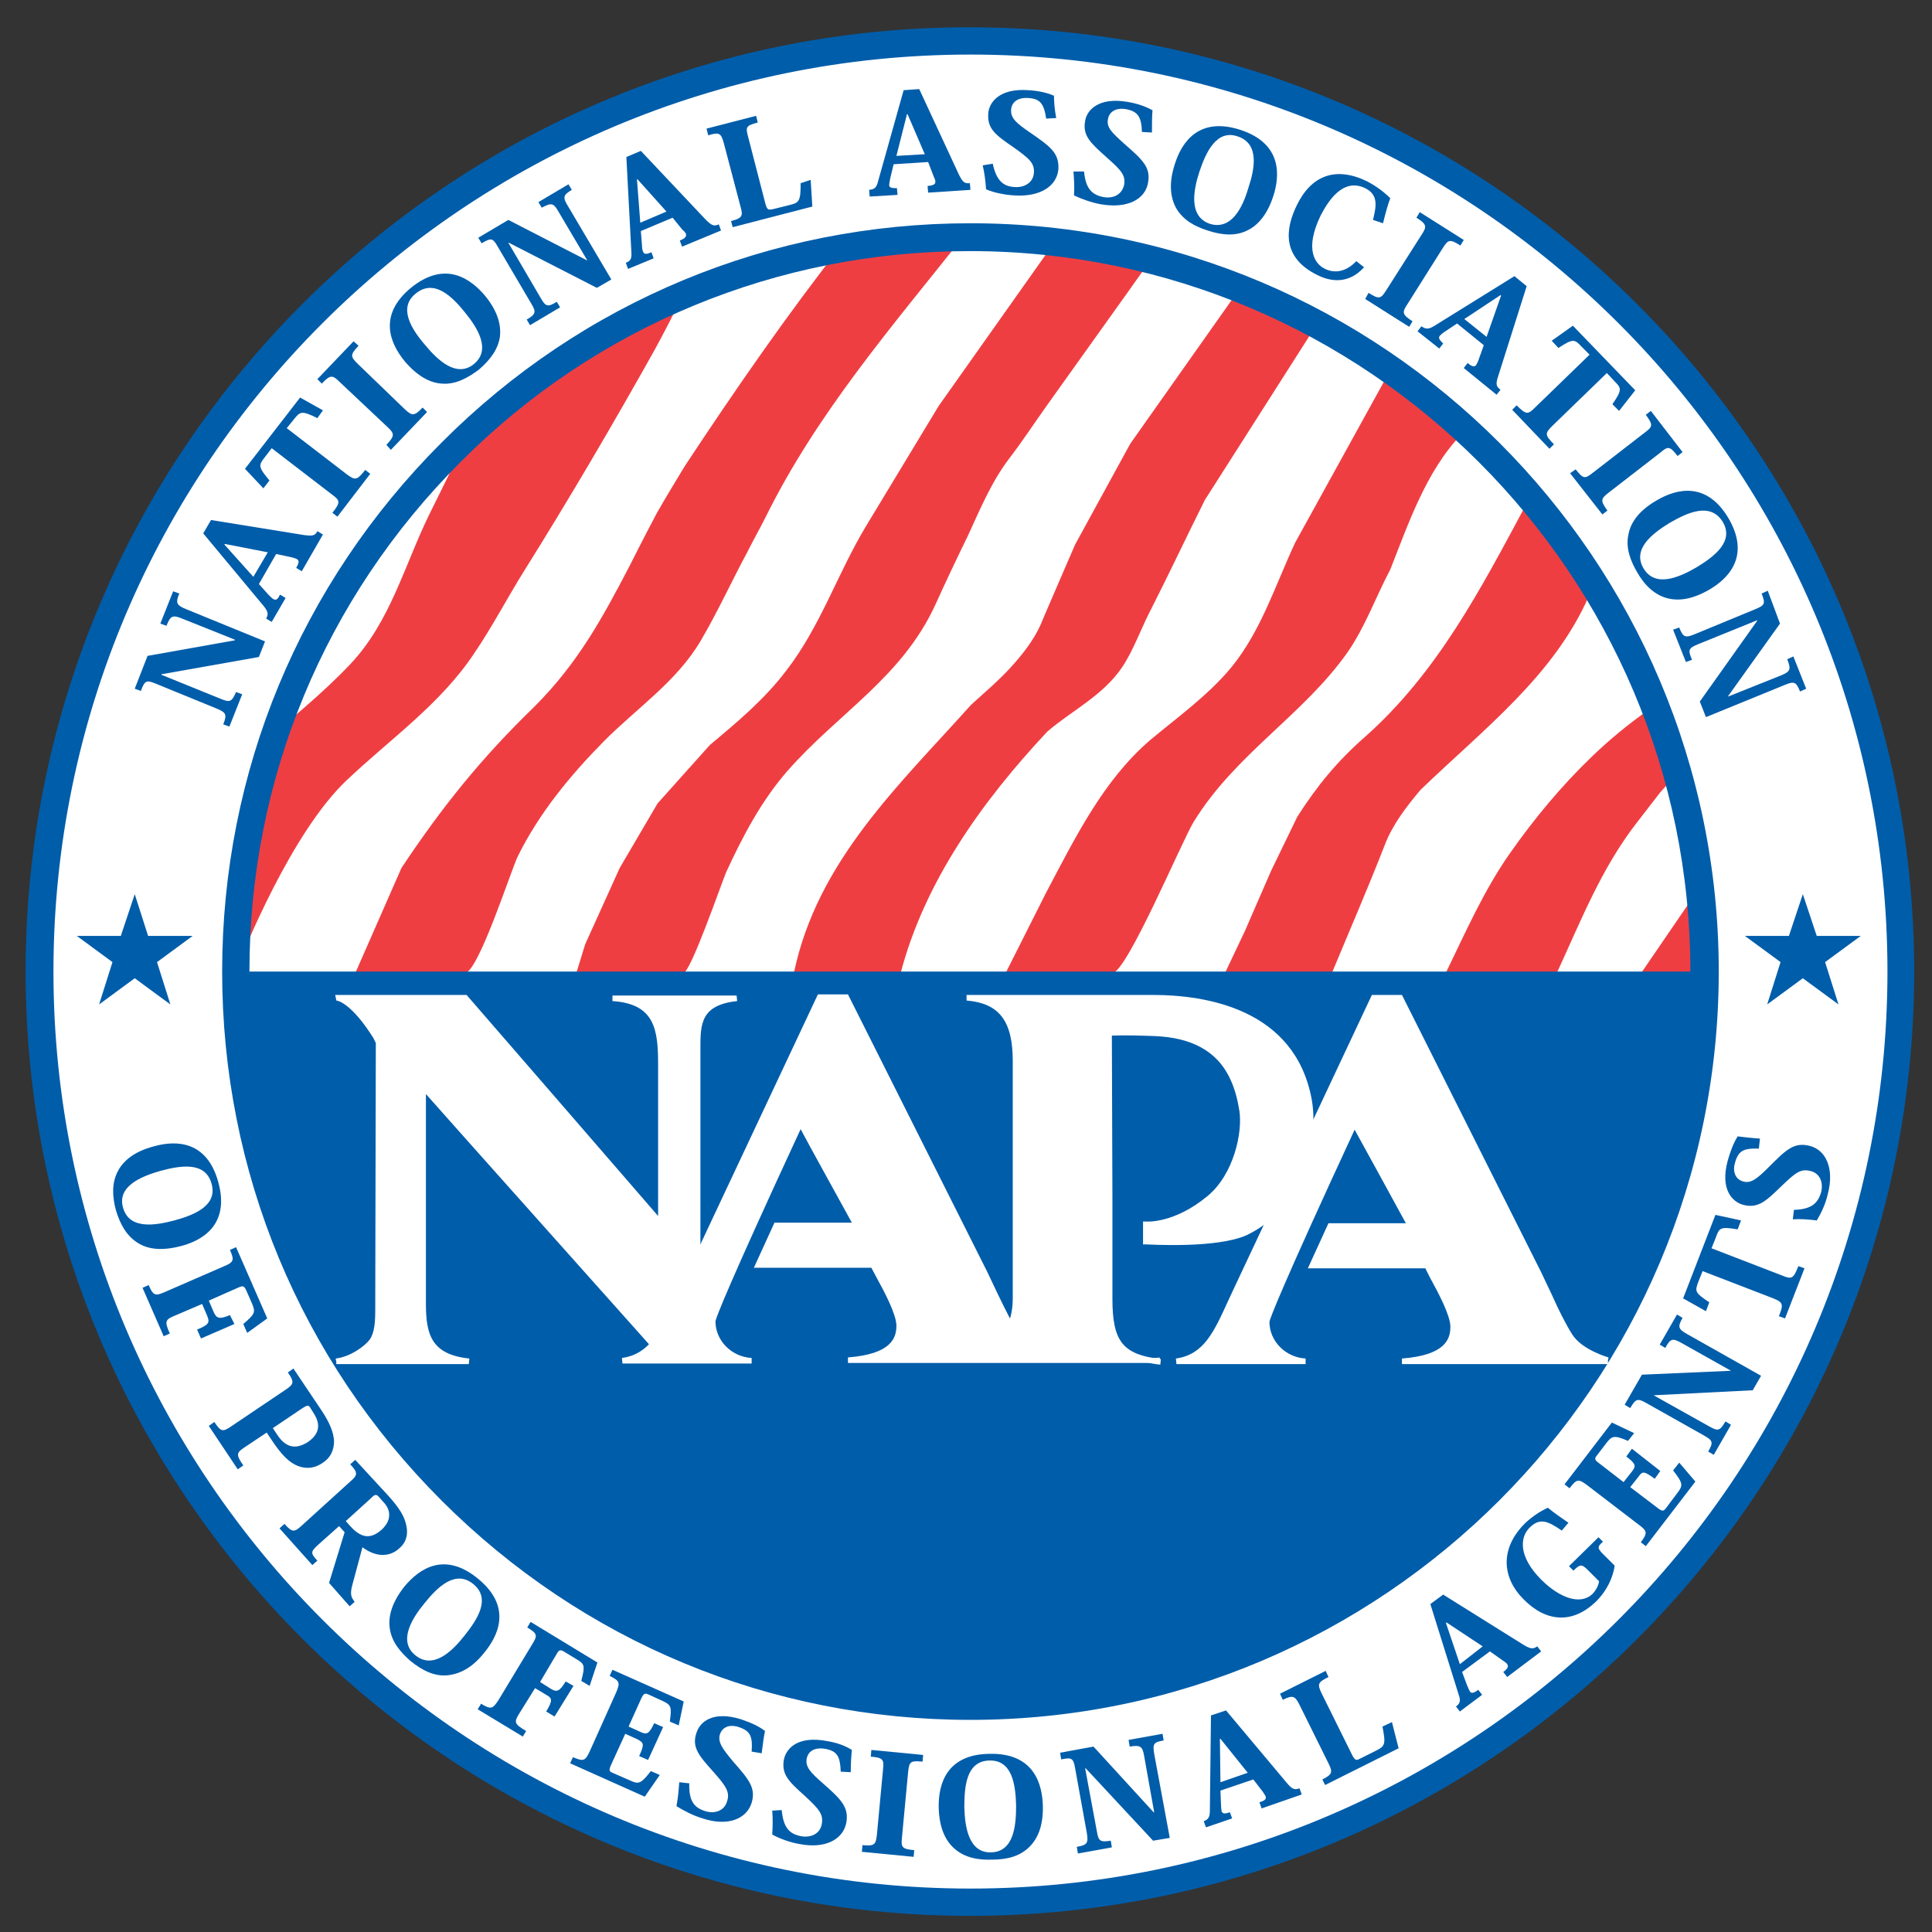
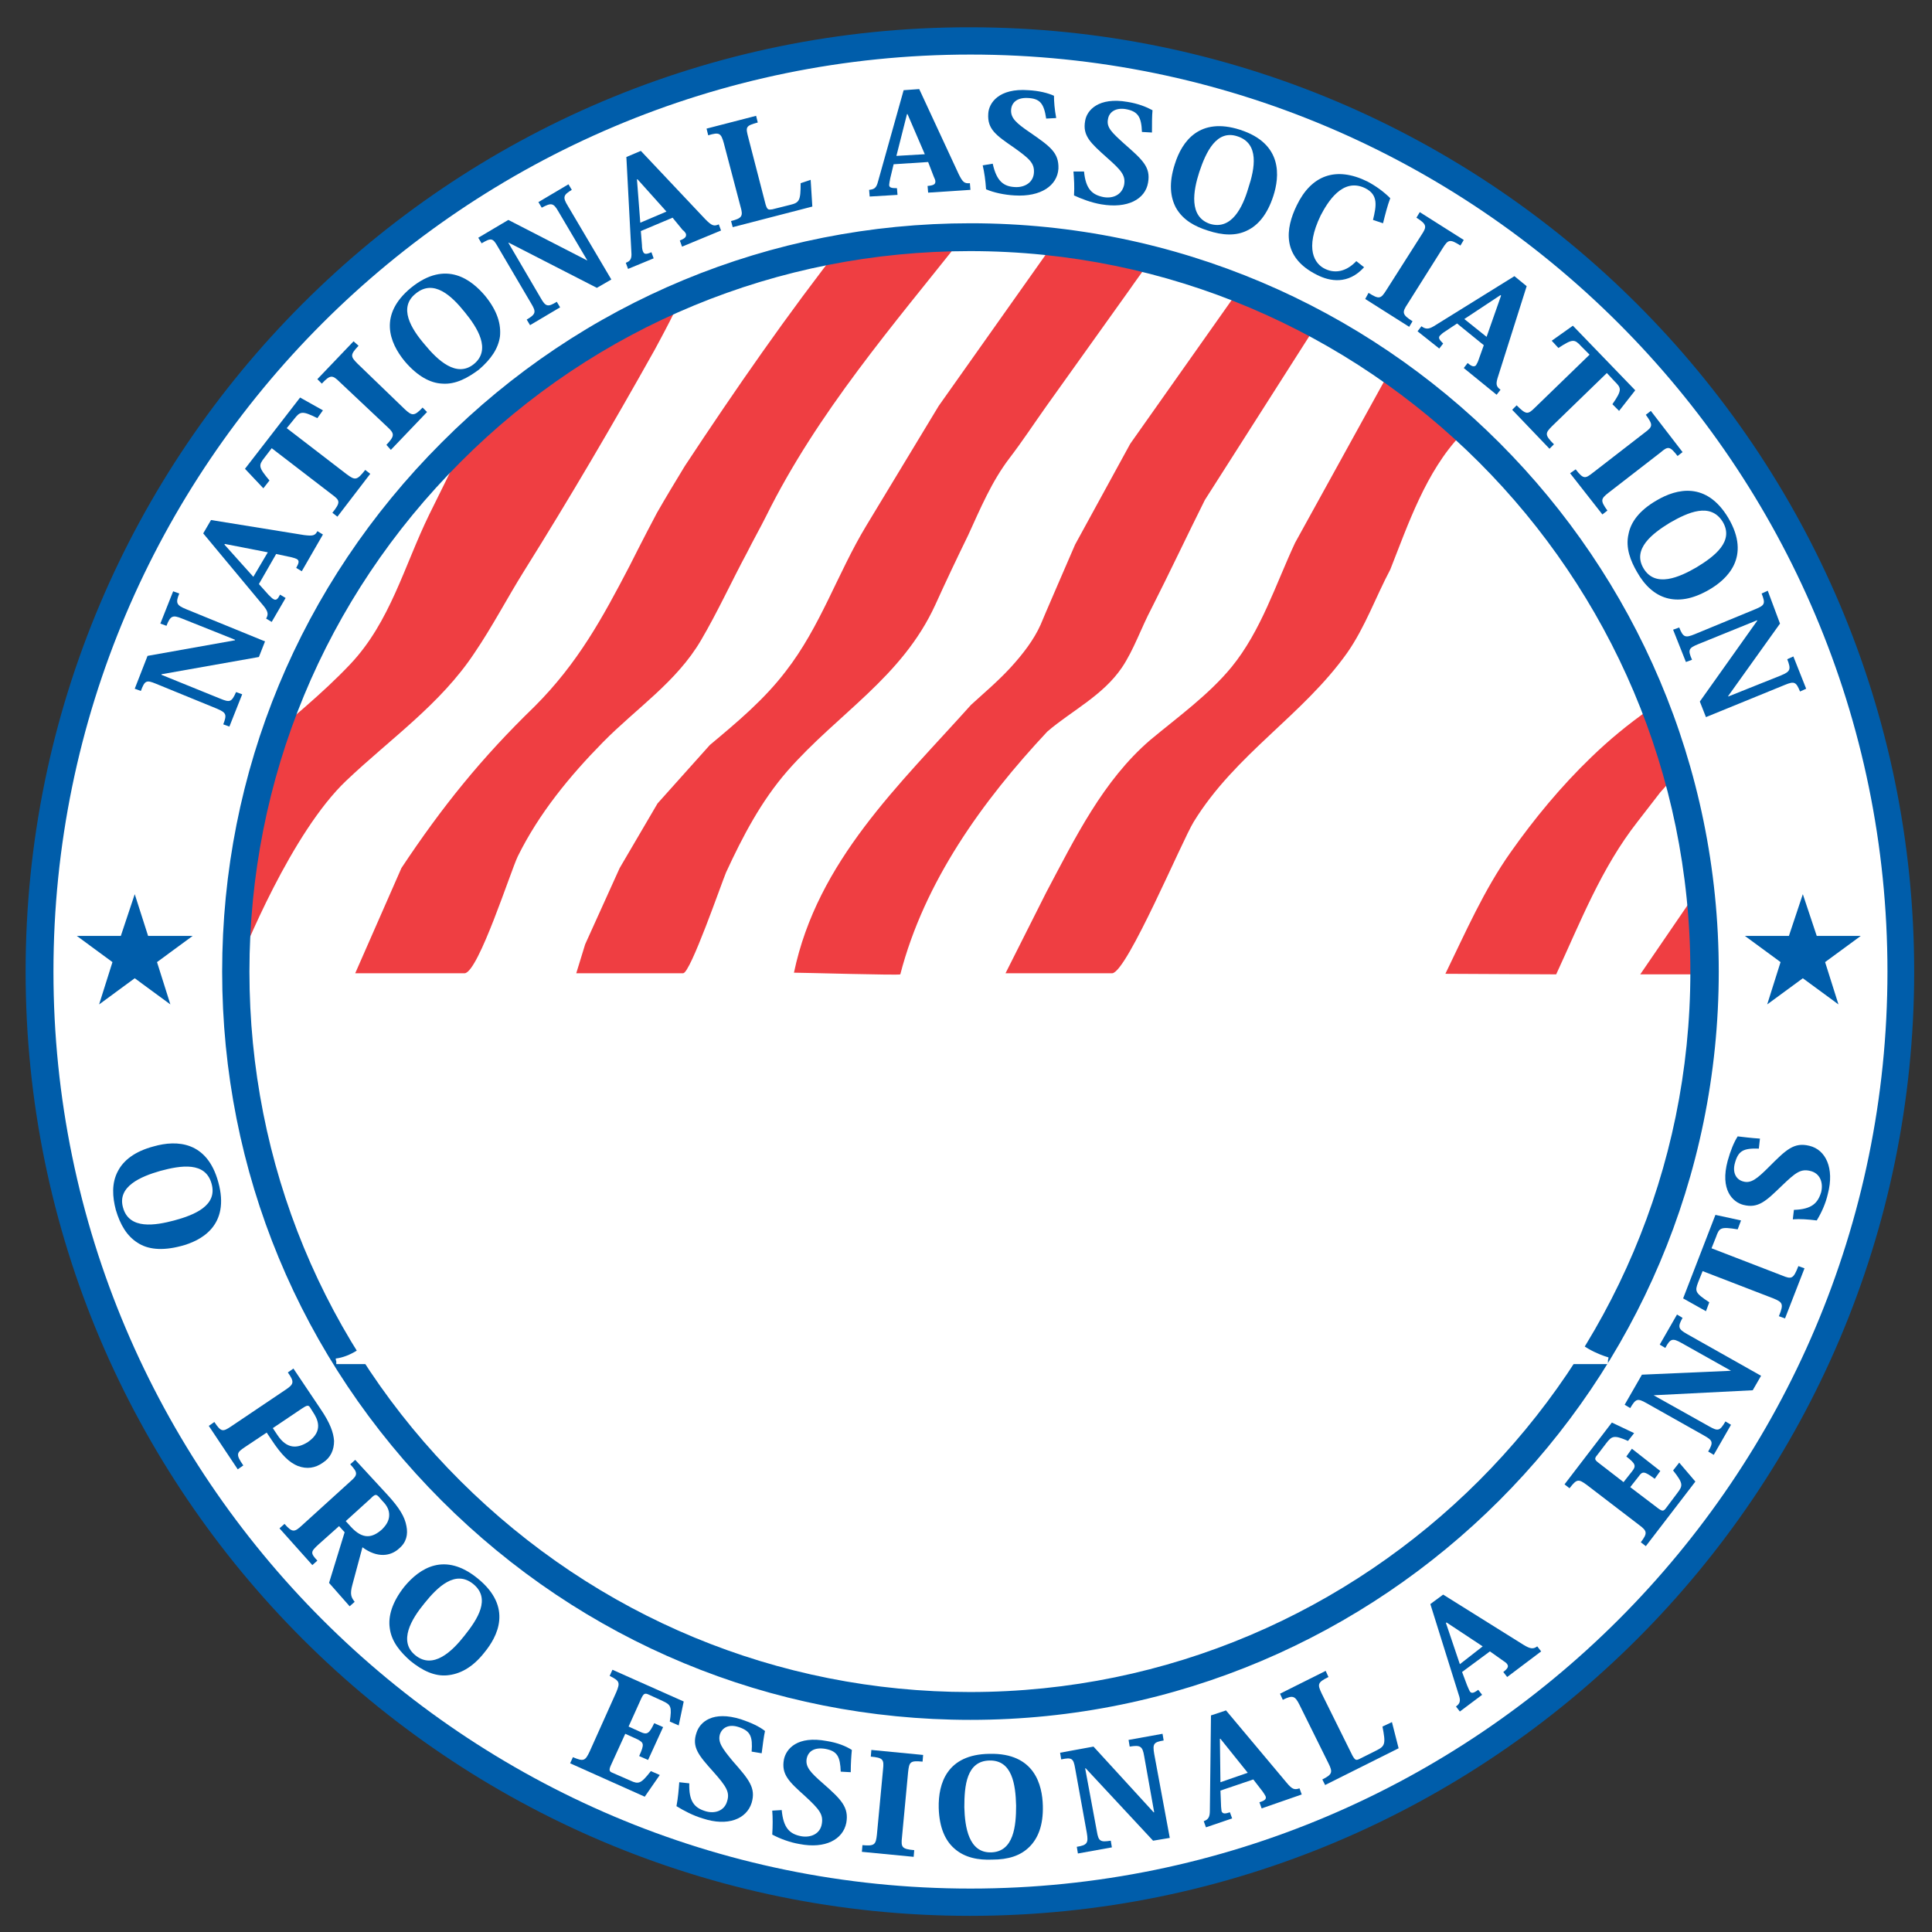
<svg xmlns="http://www.w3.org/2000/svg" version="1.1" id="Layer_1" x="0px" y="0px" viewBox="0 0 347 347" enable-background="new 0 0 347 347" xml:space="preserve">
  <rect x="0" y="0" width="347" height="347" fill="#333333" stroke="none" />
  <g>
    <path fill="#FFFFFF" enable-background="new    " d="M174.3,7.3c92.3,0,167.2,74.8,167.2,167.2c0,92.3-74.8,167.2-167.2,167.2   C82,341.6,7.1,266.8,7.1,174.5C7.1,82.1,82,7.3,174.3,7.3z" />
    <path fill="#005DAA" d="M4.6,174.5c0,93.5,76.1,169.6,169.6,169.6c93.5,0,169.6-76.1,169.6-169.6c0-93.5-76.1-169.6-169.6-169.6   C80.7,4.8,4.6,80.9,4.6,174.5z M9.6,174.5C9.6,83.6,83.5,9.8,174.3,9.8C265.1,9.8,339,83.6,339,174.5   c0,90.8-73.9,164.7-164.7,164.7C83.5,339.2,9.6,265.3,9.6,174.5z" />
  </g>
  <polygon fill="#005DAA" points="17.8,180.4 20.2,172.8 13.8,168.1 21.7,168.1 24.2,160.6 26.6,168.1 34.6,168.1 28.2,172.8   30.6,180.4 24.2,175.7 " />
  <polygon fill="#005DAA" points="317.4,180.4 319.8,172.8 313.4,168.1 321.3,168.1 323.8,160.6 326.3,168.1 334.2,168.1 327.8,172.8   330.2,180.4 323.8,175.7 " />
  <path fill="#EF3E42" d="M42.2,174.8c1.6-4.2,10.2-25.3,20-34.6c7.9-7.5,16.9-13.7,23-22.9c3.2-4.7,5.9-9.9,8.9-14.7  c8.2-13.1,16-26.4,23.5-39.8c0.2-0.4,5.5-10,4.8-10.2c-1.1-0.3-3,1.1-3.9,1.5c-2.6,1.3-5.2,2.8-7.7,4.3c-10.2,5.4-21.8,11.7-28,22.4  c-1.9,3.9-3.8,7.8-5.7,11.6c-4.5,9.2-7,19.3-14.2,26.9c-5,5.3-10.9,10-16.4,14.8l-4.1,21.3L40.4,175L42.2,174.8z" />
  <path fill="#EF3E42" d="M151.5,43.6c-9.9,12.6-19.4,26.3-28.5,40.1c-1.7,2.8-3.4,5.6-5,8.4c-2.5,4.7-4.9,9.5-4.9,9.5  c-4.9,9.4-9.3,17.5-17.1,25.3c-9.5,9.2-16.6,18-23.9,29l-8.3,18.9c0,0,19.7,0,19.7,0c2.5-0.4,8.2-18.3,9.5-21  c3.8-7.7,9.3-14.4,15.3-20.5c6-6.1,13.2-10.8,17.6-18.3c3-5.1,5.5-10.6,8.3-15.8c1.1-2.2,2.3-4.3,3.4-6.5  c9.2-18.6,22.9-34.4,35.5-50.3" />
  <path fill="#EF3E42" d="M189.4,43.5l-20.8,29.4c0,0-13,21.5-13,21.5c-5.2,8.6-8.2,18.1-14.5,26.2c-3.9,5.1-8.7,9.1-13.6,13.2  l-9.4,10.5l-6.8,11.6l-6.2,13.7l-1.6,5.2c0,0,19.2,0,19.2,0c1.3,0,6.9-16.2,7.7-18.1c3-6.5,6.3-12.8,11-18.2  c9.1-10.4,20.6-16.8,26.6-29.9c1.9-4.2,3.9-8.4,5.9-12.5c2.2-4.8,4.2-9.6,7.4-13.8c2.3-3,4.4-6.2,6.6-9.3c5-7,10-14,15-21  c1.1-1.6,2.3-3.2,3.5-4.9" />
  <path fill="#EF3E42" d="M222.2,52.5L203,79.7l-9.9,18.1c0,0-6.2,14.3-6.2,14.4c-1.2,2.7-3.2,5.3-5.4,7.7c-2.2,2.4-4.8,4.6-7.1,6.7  c-12.8,14.3-27.6,28-31.8,48.1c1.7,0,19,0.5,19.1,0.3c4.3-16.6,14.7-31.1,26.4-43.6c2.2-1.9,4.7-3.5,7.1-5.3  c2.4-1.8,4.6-3.7,6.3-6.2c2.1-3.1,3.5-7.2,5.3-10.6c3.3-6.5,6.4-13.1,9.6-19.5l19.7-30.9" />
  <path fill="#EF3E42" d="M249.2,67.4l-16.6,30.1c-3.5,7.5-6.1,15.8-11.4,22.3c-4.1,5-9.8,9.1-14.6,13.1c-8.5,7.3-13.5,17.6-18.7,27.4  l-7.3,14.5c0,0,19.2,0,19.2,0c2.7-0.4,12.5-23.8,14.6-27.2c7.5-12.2,19.6-19.1,27.6-30.4c3.2-4.6,5.1-10,7.7-14.9  c3.2-8.1,6.4-17.6,12.7-24.2" />
-   <path fill="#EF3E42" d="M274,90.8c-8.1,15.1-15.9,30.1-28.9,41.6c-4.9,4.3-8.6,8.8-12.1,14.3l-4.7,9.7l-4.7,10.8l-3.6,7.6h19.2  c3.2-7.7,6.5-15.3,9.5-23c1.4-3.7,3.9-6.9,6.4-9.9c11.4-11,24-20.5,30.3-34.9" />
  <path fill="#EF3E42" d="M259.6,174.9c3.6-7.4,6.9-15,11.7-21.8c4.3-6.1,9.1-11.9,14.5-17.1c3.2-3.1,6.6-5.9,10.3-8.5  c0.2-0.1,3.6,9.9,4,12.2c0.1,0.6-1.6,2.2-1.9,2.6c-1.4,1.8-2.7,3.5-4.1,5.3c-6.5,8.3-10.2,17.9-14.6,27.4" />
  <polygon fill="#EF3E42" points="294.6,175 303.7,161.7 303.8,175 " />
-   <path fill="#005DAA" d="M306.2,174.5c0,72.8-59.1,131.9-131.9,131.9c-72.8,0-131.9-59.1-131.9-131.9H306.2z" />
  <g>
    <path fill="#005DAA" d="M79.3,79.5c-25.4,25.4-39.4,59.1-39.4,95s14,69.6,39.4,95c25.4,25.4,59.1,39.4,95,39.4   c74.1,0,134.4-60.3,134.4-134.4c0-74.1-60.3-134.4-134.4-134.4C138.4,40.1,104.6,54.1,79.3,79.5z M82.7,266   c-24.5-24.4-37.9-57-37.9-91.5c0-34.6,13.5-67.1,37.9-91.5c24.4-24.5,57-37.9,91.5-37.9c71.4,0,129.4,58.1,129.4,129.4   s-58.1,129.4-129.4,129.4C139.7,303.9,107.2,290.4,82.7,266z" />
  </g>
  <path fill="#FFFFFF" d="M132.4,179.8l-0.1-1H110l0,1c7.6,0.5,8.2,5.1,8.2,11.4c0,0,0,24.7,0,27.2c-1.7-2-34.4-39.7-34.4-39.7  l-23.4,0v0c-0.1,0-0.2,0-0.2,0s0.2,0.9,0.2,1v0l0,0l0,0h0c0.2,0,2.7,0.4,6.7,6.8c0,0,0.3,0.7,0.4,0.8c0,0.2-0.1,45.8-0.1,45.8  s0,1.5,0,1.8c0,2.5-0.1,4.4-1,5.7c-0.9,1.2-3.5,3.1-6.1,3.4c0,0,0,0.3,0.1,0.5c0,0.3,0,0.5,0,0.5h23.8l0.1-1  c-6.8-0.7-7.8-4.3-7.8-9.8c0-0.5,0-1.1,0-1.6c0,0,0-33.6,0-36.1c2,2.3,42.8,48,42.8,48l6.5,0l0-56.2  C125.8,184,125.8,180.5,132.4,179.8z" />
  <path fill="#FFFFFF" d="M189.5,244c0,0,0-0.2,0-0.2c0,0-4.7-1.3-6.5-4.2c-1.2-1.9-2.4-4.3-3.8-7.2l-1.9-4l-25-49.8h-5.4l-24.4,51.9  l-1.4,3c-2.6,5.7-4.4,9.7-9.4,10.4l0.1,1H135l0-1c-3.6-0.2-6.5-3.1-6.5-6.6c0.1-0.6,2.1-6,15.3-34.5c0.8,1.6,8.5,15.5,9.2,16.8  c-1.5,0-13.9,0-13.9,0l-3.7,8.1c0,0,20.5,0,21.1,0c0.2,0.4,0.8,1.5,0.8,1.5c1.6,2.9,3.7,6.9,3.7,8.9c0,2.2-0.9,5.1-8.7,5.7l0,1h56  v-1C208.4,244,197.9,244,189.5,244z" />
  <path fill="#FFFFFF" d="M235.6,197.5c-3-16.4-19.2-18.8-28.5-18.8h-33.5l0,1c5.9,0.5,8.3,3.7,8.3,10.9v42.6c0,5.1-2.5,7.1-2.5,7.1  l-0.2,0.2l0,4.1l1,0h25.4c0.8,0.2,1.7,0.4,2.8,0.5l0.1-1c-6.8-0.8-8.7-3.1-8.7-10.8v-17.9c0,0-0.1-25.6-0.1-29.4  c2.7-0.1,5.3,0,8,0.1c5.8,0.3,10.8,2.3,13.3,7.8c0.8,1.7,1.3,3.7,1.6,5.6c0.6,3.9-1,11.4-5.7,15.3c-6,5-11,4.6-11,4.6l-0.6,0l0,4.1  l0.5,0c0.5,0,12.8,0.8,18.2-1.7C234.7,216.6,236.8,204.2,235.6,197.5z" />
  <path fill="#FFFFFF" d="M282.4,239.7c-1.2-1.9-2.4-4.3-3.7-7.2l-1.9-4l-25-49.8h-5.4l-24.4,51.9l-1.4,3c-2.6,5.7-4.4,9.7-9.4,10.4  l0.1,1h23.2l0-1c-3.6-0.2-6.5-3.1-6.5-6.6c0.1-0.6,2.1-6,15.3-34.5c0.9,1.6,8.5,15.5,9.2,16.8c-1.5,0-13.9,0-13.9,0l-3.7,8.1  c0,0,20.5,0,21.1,0c0.2,0.4,0.8,1.6,0.8,1.6c1.6,2.9,3.7,6.9,3.7,8.9c0,2.2-0.9,5.1-8.7,5.7l0,1h37c0,0,0-0.3,0-0.5v-0.2  c0.1-0.3,0.1-0.5,0.1-0.5C288.9,243.8,284.2,242.5,282.4,239.7z" />
  <g>
    <path fill="#005DAA" d="M26.5,117.8l15.7-2.8l0-0.1l-9.5-3.8c-1.7-0.7-2.1-0.5-2.8,1.3l-1.1-0.4l2.3-5.8l1.1,0.4   c-0.7,1.7-0.5,2.1,1.2,2.8l14.2,5.8l-1.1,2.8L29,121.1l0,0.1l10.6,4.3c1.7,0.7,2,0.6,2.8-1.2l1.1,0.4l-2.3,5.8l-1.1-0.4   c0.7-1.8,0.5-2.1-1.1-2.8l-11-4.5c-1.7-0.7-2-0.6-2.7,1.3l-1.1-0.4L26.5,117.8z" />
    <path fill="#005DAA" d="M49.6,99.5l-3.1,5.4l1.7,1.9c0.4,0.4,0.7,0.7,0.9,0.8c0.5,0.3,0.8,0,1.2-0.8l1,0.6l-2.5,4.3l-1-0.6   c0.4-0.7,0.4-1.2-0.4-2.2L36.5,95.8l1.4-2.4l16.7,2.7c1.6,0.2,2,0.1,2.4-0.7l1,0.6l-3.8,6.6l-1-0.6c0.5-0.9,0.6-1.3,0.1-1.6   c-0.2-0.1-0.5-0.2-0.9-0.3L49.6,99.5z M48.1,99.2l-7.7-1.5l-0.1,0.1l5.2,5.8L48.1,99.2z" />
    <path fill="#005DAA" d="M51.5,76.9l10.8,8.3c1.5,1.1,1.8,1.1,3.3-0.8l0.9,0.7l-5.9,7.7l-0.9-0.7c1.5-1.9,1.4-2.2-0.1-3.3l-10.8-8.3   l-1.3,1.7c-1.1,1.4-1.1,1.7,0.9,4.1l-1.1,1.4L44,84.2l9.9-12.8l4.1,2.3l-1,1.4c-2.8-1.4-3.1-1.2-4.2,0.2L51.5,76.9z" />
    <path fill="#005DAA" d="M69.4,79.9c1.5-1.6,1.5-2,0.2-3.2L61,68.6c-1.3-1.3-1.7-1.3-3.2,0.3L57,68.1l6.5-6.8l0.9,0.8   c-1.5,1.6-1.5,1.9-0.2,3.2l8.5,8.2c1.3,1.2,1.7,1.3,3.2-0.3l0.8,0.8l-6.5,6.8L69.4,79.9z" />
    <path fill="#005DAA" d="M79.4,68.9c-2.1-0.1-4.4-1.3-6.7-4c-2.8-3.4-4.7-8.4,1.1-13.2c6.4-5.2,11-1.3,13.3,1.4   c2.3,2.8,2.9,5.2,2.7,7.3c-0.3,2.2-1.6,4.1-3.8,6C84.1,67.8,81.9,69.1,79.4,68.9z M76.3,61.9c2.3,2.8,5.7,6,8.8,3.5   c3.2-2.6,0.6-6.6-1.6-9.3c-2.4-3-5.6-6-8.8-3.4C71.5,55.2,73.8,59,76.3,61.9z" />
    <path fill="#005DAA" d="M91.3,39.5l14.2,7.3l0,0l-5.2-8.8c-0.9-1.6-1.3-1.6-3-0.7l-0.6-1l5.4-3.2l0.6,1c-1.5,0.9-1.7,1.3-0.7,2.9   l7.8,13.2l-2.6,1.5l-15.8-8.1l-0.1,0l5.8,9.9c0.9,1.6,1.3,1.7,2.9,0.7l0.6,1l-5.4,3.2l-0.6-1c1.7-1,1.7-1.4,0.8-2.9l-6-10.2   c-0.9-1.6-1.2-1.6-2.9-0.6l-0.6-1L91.3,39.5z" />
    <path fill="#005DAA" d="M120.8,39.1l-5.7,2.4l0.2,2.5c0,0.6,0.1,1,0.2,1.2c0.2,0.5,0.6,0.5,1.5,0.1l0.4,1.1l-4.6,1.9l-0.4-1.1   c0.8-0.3,1.1-0.7,1-1.9l-0.9-17.1l2.6-1.1l11.6,12.3c1.1,1.1,1.5,1.3,2.4,0.9l0.4,1.1l-7,2.9l-0.4-1.1c1-0.4,1.2-0.7,1.1-1.2   c-0.1-0.2-0.3-0.5-0.6-0.7L120.8,39.1z M119.7,38l-5.2-5.8l-0.1,0l0.6,7.8L119.7,38z" />
    <path fill="#005DAA" d="M145.6,32.3l0.3,4.8l-14.3,3.7l-0.3-1.1c2-0.5,2.2-0.9,1.7-2.6L130,25.7c-0.5-1.8-0.8-2-2.8-1.4l-0.3-1.2   l8.9-2.3l0.3,1.2c-2.2,0.6-2.2,0.8-1.7,2.7l3.1,12c0.3,1,0.5,1,1.2,0.9l3.2-0.8c1.7-0.4,1.9-0.8,1.9-3.9L145.6,32.3z" />
    <path fill="#005DAA" d="M166.7,29.1l-6.2,0.4l-0.6,2.5c-0.1,0.5-0.2,1-0.2,1.2c0,0.5,0.4,0.6,1.4,0.6l0.1,1.2l-5,0.3l-0.1-1.2   c0.9-0.1,1.3-0.3,1.6-1.5l4.6-16.4l2.8-0.2l7.1,15.3c0.7,1.4,1,1.7,2,1.6l0.1,1.2l-7.6,0.5l-0.1-1.2c1.1-0.1,1.4-0.3,1.4-0.8   c0-0.2-0.1-0.5-0.3-0.9L166.7,29.1z M166.1,27.7l-3.1-7.2l-0.1,0l-1.9,7.5L166.1,27.7z" />
    <path fill="#005DAA" d="M178.3,29.4c0.7,3.2,2,4.1,4,4.2c1.7,0.1,3.3-0.8,3.4-2.6c0.1-1.7-0.8-2.5-3.6-4.5   c-3.2-2.2-4.8-3.3-4.6-6.1c0.1-1.9,1.9-4.6,7.2-4.2c1.9,0.1,3.5,0.5,4.6,1c0,1,0.1,2.4,0.4,4l-1.8,0.1c-0.4-2.7-1.1-3.6-3.3-3.7   c-1.9-0.1-2.9,0.8-3,2.1c-0.1,1.5,0.9,2.4,3.4,4.1c3.6,2.5,5.2,3.6,5.1,6.5c-0.2,3-3.1,5.1-7.9,4.8c-1.8-0.1-3.7-0.5-5.1-1.1   c-0.1-1.6-0.3-3-0.6-4.3L178.3,29.4z" />
    <path fill="#005DAA" d="M194.7,30.8c0.3,3.2,1.5,4.2,3.5,4.6c1.7,0.3,3.3-0.4,3.7-2.2c0.3-1.7-0.5-2.6-3.1-4.9   c-2.9-2.6-4.4-3.9-3.9-6.6c0.3-1.9,2.4-4.3,7.6-3.4c1.9,0.3,3.4,0.9,4.5,1.5c-0.1,1-0.1,2.4-0.1,4l-1.8-0.1   c-0.1-2.7-0.7-3.7-2.9-4.1c-1.8-0.3-3,0.5-3.2,1.8c-0.3,1.5,0.7,2.4,2.9,4.4c3.3,2.9,4.8,4.2,4.3,7c-0.5,3-3.7,4.7-8.4,3.9   c-1.8-0.3-3.6-1-4.9-1.6c0.1-1.6,0-3-0.1-4.3L194.7,30.8z" />
    <path fill="#005DAA" d="M211.2,37.3c-1-1.9-1.3-4.4-0.2-7.8c1.3-4.2,4.5-8.5,11.7-6.2c7.8,2.5,7.1,8.5,6,11.9   c-1.1,3.4-2.8,5.3-4.7,6.2c-2,1-4.4,0.9-7.1,0C214.7,40.7,212.5,39.6,211.2,37.3z M215.4,30.9c-1.1,3.4-1.9,8,1.9,9.3   c3.9,1.2,5.9-3,6.9-6.4c1.2-3.6,2-8-1.9-9.3C218.5,23.2,216.6,27.3,215.4,30.9z" />
    <path fill="#005DAA" d="M246.6,39.5c0.6-2.5,1-4.5-1.4-5.7c-4.1-2-6.8,2.6-8,4.9c-2.9,6-1.1,8.7,0.8,9.6c2.1,1,4.1,0.2,5.6-1.4   L245,48c-2.9,3.2-6.2,2.5-8.4,1.4c-6.5-3.2-5.7-8.4-3.7-12.5c2.6-5.4,7-7.1,12.7-4.3c1.5,0.8,2.9,1.8,4.1,3   c-0.5,1.3-0.9,2.9-1.3,4.5L246.6,39.5z" />
    <path fill="#005DAA" d="M245.8,52.6c1.9,1.2,2.2,1.1,3.2-0.5l6.3-9.9c1-1.5,1-1.9-0.9-3.1l0.6-1l7.9,5l-0.6,1   c-1.9-1.2-2.2-1.1-3.2,0.5l-6.3,10c-1,1.5-1,1.9,0.9,3.1l-0.6,1l-7.9-5L245.8,52.6z" />
    <path fill="#005DAA" d="M266.5,62l-4.8-3.9l-2.1,1.4c-0.5,0.3-0.8,0.6-1,0.8c-0.3,0.4-0.1,0.7,0.6,1.4l-0.7,0.9l-3.9-3.1l0.7-0.9   c0.7,0.5,1.2,0.6,2.2,0l14.5-9l2.2,1.8l-5.1,16.1c-0.5,1.5-0.4,1.9,0.4,2.5l-0.7,0.9l-5.9-4.8l0.7-0.9c0.8,0.7,1.2,0.7,1.5,0.4   c0.1-0.2,0.3-0.5,0.4-0.8L266.5,62z M267,60.5l2.6-7.4l-0.1-0.1l-6.5,4.3L267,60.5z" />
    <path fill="#005DAA" d="M288.6,67l-9.8,9.5c-1.3,1.3-1.4,1.6,0.3,3.3l-0.8,0.8l-6.7-7l0.8-0.8c1.7,1.7,2,1.7,3.3,0.4l9.8-9.5   l-1.5-1.5c-1.2-1.3-1.5-1.4-4.1,0.3l-1.2-1.3l3.8-2.7l11.2,11.6l-2.9,3.7l-1.2-1.2c1.8-2.6,1.6-2.9,0.4-4.1L288.6,67z" />
    <path fill="#005DAA" d="M283,84.3c1.4,1.8,1.7,1.7,3.1,0.6l9.3-7.2c1.5-1.1,1.5-1.4,0.2-3.2l0.9-0.7l5.7,7.4l-0.9,0.7   c-1.4-1.8-1.7-1.8-3.1-0.6l-9.3,7.2c-1.4,1.1-1.5,1.4-0.2,3.2l-0.9,0.7L282,85L283,84.3z" />
    <path fill="#005DAA" d="M292.5,95.9c0.4-2.1,1.9-4.2,5-6c3.7-2.2,9-3.4,12.9,3.1c4.2,7.1-0.3,11.1-3.4,12.9   c-3.1,1.8-5.6,2.1-7.7,1.5c-2.1-0.6-3.9-2.2-5.3-4.7C292.9,100.8,291.9,98.4,292.5,95.9z M299.9,93.9c-3.1,1.9-6.8,4.7-4.7,8.2   c2.1,3.5,6.4,1.6,9.5-0.2c3.3-2,6.8-4.7,4.7-8.2C307.2,90.2,303.2,92,299.9,93.9z" />
    <path fill="#005DAA" d="M319.7,112l-9.3,13l0,0.1l9.5-3.8c1.7-0.7,1.8-1.1,1.1-2.9l1.1-0.5l2.3,5.8l-1.1,0.5   c-0.7-1.7-1-1.9-2.7-1.2l-14.2,5.8l-1.1-2.8l10.3-14.5l0-0.1l-10.6,4.3c-1.7,0.7-1.9,1-1.1,2.8l-1.1,0.4l-2.3-5.8l1.1-0.4   c0.7,1.8,1.1,1.9,2.8,1.2l10.9-4.5c1.7-0.7,1.8-1,1.1-2.8l1.1-0.5L319.7,112z" />
  </g>
  <g>
    <path fill="#005DAA" d="M21.2,210.3c1-1.9,3-3.5,6.4-4.4c4.2-1.2,9.6-0.9,11.6,6.4c2.2,7.9-3.2,10.6-6.7,11.5   c-3.4,0.9-6,0.6-7.8-0.6c-1.9-1.2-3.1-3.2-3.9-5.9C20.2,215,20,212.5,21.2,210.3z M28.8,210.3c-3.5,1-7.8,2.8-6.7,6.6   c1.1,4,5.8,3.2,9.2,2.3c3.7-1,7.8-2.7,6.7-6.6C36.9,208.6,32.5,209.3,28.8,210.3z" />
-     <path fill="#005DAA" d="M42.1,237.8l-6,2.6l-0.7-1.6c2.2-0.9,2.3-1.3,1.8-2.5l-0.9-2.1l-4.9,2.1c-1.7,0.7-1.9,1-0.9,3.2l-1.1,0.5   l-3.8-8.7l1.1-0.5c0.8,1.9,1.2,2,2.8,1.3l10.8-4.7c1.7-0.7,1.8-1.1,1-2.9l1.1-0.5l5.6,12.8l-3.6,2.6l-0.7-1.6   c2.1-1.8,2.2-2.1,1.6-3.6l-1.1-2.5c-0.4-0.8-0.6-0.8-1.5-0.4l-5.2,2.3l0.9,2.1c0.5,1.1,1,1.3,2.9,0.5L42.1,237.8z" />
    <path fill="#005DAA" d="M38.5,255.4c1.2,1.8,1.5,1.8,3,0.8l9.8-6.6c1.5-1,1.6-1.4,0.4-3.1l1-0.7l4.9,7.3c1.7,2.5,2.3,4.2,2.4,5.7   c0,1.6-0.6,3-2,3.9c-1.4,1-2.9,1.2-4.5,0.6c-1.5-0.6-2.9-1.9-4.8-4.8l-0.8-1.2l-3.9,2.6c-1.5,1-1.7,1.3-0.3,3.3l-1,0.7l-5.2-7.8   L38.5,255.4z M49.8,257.7c1.7,2.6,3.6,2.5,5.5,1.3c2.9-2,1.7-4.2,0.9-5.4l-0.5-0.8c-0.3-0.5-0.6-0.4-1.5,0.2l-5.2,3.5L49.8,257.7z" />
    <path fill="#005DAA" d="M69.7,268.6c2,2.2,3,3.8,3.3,5.5c0.3,1.5,0,2.9-1.3,4c-1.5,1.4-3.9,1.8-6.6-0.2l-1.8,6.7   c-0.5,1.8-0.2,2.3,0.4,3.1l-0.9,0.8l-3.7-4.2l2.8-9.1l-1-1.1l-3.7,3.3c-1.4,1.3-1.5,1.5-0.2,2.9l-0.9,0.8l-5.9-6.6l0.9-0.8   c1.4,1.6,1.8,1.5,3.1,0.3l8.7-7.9c1.4-1.2,1.4-1.6,0-3.1l0.9-0.8L69.7,268.6z M68,268.8c-0.5-0.5-0.7-0.4-1.6,0.5l-4.3,3.9l0.9,1   c2.2,2.4,3.9,2,5.6,0.5c0.8-0.8,1.3-1.6,1.3-2.6c0-0.8-0.3-1.6-1.2-2.5L68,268.8z" />
    <path fill="#005DAA" d="M70,292.4c-0.3-2.1,0.4-4.6,2.6-7.4c2.8-3.4,7.3-6.3,13.2-1.5c6.4,5.2,3.5,10.5,1.2,13.3   c-2.2,2.8-4.5,3.9-6.7,4.1c-2.2,0.2-4.4-0.8-6.6-2.6C72,296.8,70.3,294.9,70,292.4z M76.2,288c-2.3,2.8-4.7,6.8-1.6,9.3   c3.2,2.6,6.6-0.7,8.8-3.5c2.4-3,4.8-6.7,1.6-9.3C81.8,281.9,78.6,285,76.2,288z" />
-     <path fill="#005DAA" d="M103,302.8l-3.4,5.5l-1.5-0.9c1.2-2,1.1-2.4,0-3l-2-1.2l-2.8,4.5c-1,1.6-1,1.9,1.2,3.2l-0.6,1l-8.1-4.9   l0.6-1c1.8,1.1,2.1,0.9,3.1-0.6l6.1-10.1c1-1.6,0.9-1.9-0.9-3l0.6-1l12,7.3l-1.4,4.2l-1.5-0.9c0.7-2.7,0.6-3-0.7-3.8l-2.3-1.4   c-0.8-0.5-1-0.4-1.5,0.5l-2.9,4.9l1.9,1.2c1.1,0.7,1.6,0.5,2.7-1.3L103,302.8z" />
    <path fill="#005DAA" d="M115.8,322.7l-13.4-6l0.5-1.1c1.9,0.8,2.2,0.7,3-1l4.8-10.7c0.7-1.7,0.6-2-1.2-2.9l0.5-1.1l12.8,5.7   l-0.9,4.3l-1.6-0.7c0.4-2.7,0.2-3-1.3-3.7l-2.4-1.1c-0.8-0.4-1-0.2-1.4,0.6l-2.3,5.1l2.2,1c1.1,0.5,1.5,0.3,2.4-1.6l1.6,0.7   l-2.7,5.9l-1.6-0.7c1-2.2,0.8-2.4-0.3-3l-2.2-1l-2.6,5.7c-0.4,0.9-0.2,1.1,0.3,1.3l3.2,1.4c1.5,0.7,1.9,0.6,3.7-1.7l1.6,0.7   L115.8,322.7z" />
    <path fill="#005DAA" d="M123.8,320.3c-0.1,3.2,0.9,4.4,2.9,5c1.6,0.5,3.4,0,3.9-1.8c0.5-1.6-0.1-2.6-2.5-5.3c-2.6-2.9-3.9-4.4-3-7   c0.6-1.9,2.9-4,8-2.4c1.8,0.6,3.3,1.3,4.3,2.1c-0.2,0.9-0.4,2.4-0.6,4l-1.8-0.3c0.2-2.7-0.2-3.7-2.3-4.4c-1.8-0.6-3,0.1-3.4,1.3   c-0.4,1.4,0.4,2.5,2.3,4.8c2.9,3.3,4.2,4.8,3.4,7.5c-0.9,2.9-4.3,4.3-8.8,2.8c-1.7-0.5-3.4-1.4-4.7-2.2c0.3-1.6,0.4-3,0.5-4.3   L123.8,320.3z" />
    <path fill="#005DAA" d="M140.4,325.1c0.3,3.2,1.4,4.3,3.5,4.7c1.7,0.3,3.4-0.4,3.7-2.2c0.3-1.7-0.4-2.6-3-5   c-2.9-2.6-4.3-3.9-3.8-6.6c0.4-1.9,2.4-4.3,7.7-3.3c1.9,0.3,3.4,0.9,4.5,1.6c-0.1,1-0.2,2.4-0.2,4l-1.8-0.1   c-0.1-2.7-0.6-3.7-2.8-4.1c-1.9-0.3-3,0.4-3.3,1.7c-0.3,1.5,0.6,2.5,2.9,4.5c3.3,2.9,4.7,4.3,4.2,7.1c-0.6,3-3.8,4.7-8.4,3.8   c-1.8-0.3-3.6-1-4.9-1.7c0.1-1.6,0.1-3,0-4.3L140.4,325.1z" />
    <path fill="#005DAA" d="M154.9,331.4c2.2,0.2,2.4-0.1,2.6-1.9l1.1-11.7c0.2-1.8,0-2.1-2.2-2.3l0.1-1.2l9.3,0.9l-0.1,1.2   c-2.2-0.2-2.4,0-2.6,1.9L162,330c-0.2,1.8,0,2.1,2.2,2.3l-0.1,1.2l-9.3-0.9L154.9,331.4z" />
    <path fill="#005DAA" d="M171.4,332c-1.6-1.4-2.7-3.7-2.8-7.3c-0.1-4.4,1.5-9.6,9.1-9.7c8.2-0.2,9.5,5.7,9.6,9.3   c0.1,3.6-0.9,5.9-2.4,7.4c-1.6,1.6-3.8,2.3-6.7,2.3C175.8,334.1,173.3,333.7,171.4,332z M173.2,324.6c0.1,3.6,0.8,8.2,4.8,8.1   c4.1-0.1,4.5-4.8,4.5-8.4c-0.1-3.8-0.7-8.2-4.8-8.1C173.6,316.3,173.2,320.7,173.2,324.6z" />
    <path fill="#005DAA" d="M196.4,313.7l10.8,11.8l0.1,0l-1.8-10.1c-0.3-1.8-0.7-2-2.6-1.7l-0.2-1.2l6.1-1.1l0.2,1.2   c-1.8,0.3-2,0.6-1.7,2.4l2.8,15.1l-3,0.5l-12.1-13l-0.1,0l2.1,11.3c0.3,1.8,0.6,2,2.5,1.7l0.2,1.2l-6.1,1.1l-0.2-1.2   c1.9-0.3,2.1-0.7,1.8-2.5l-2.1-11.6c-0.3-1.8-0.6-2-2.5-1.6l-0.2-1.2L196.4,313.7z" />
    <path fill="#005DAA" d="M225.1,319.6l-5.9,2l0.1,2.5c0,0.6,0.1,1,0.1,1.2c0.2,0.5,0.6,0.5,1.5,0.2l0.4,1.1l-4.7,1.6l-0.4-1.1   c0.8-0.3,1.1-0.7,1.1-1.9l0.2-17.1l2.7-0.9l10.9,13c1,1.2,1.4,1.3,2.3,1l0.4,1.1l-7.2,2.5l-0.4-1.1c1-0.3,1.3-0.6,1.1-1.1   c-0.1-0.2-0.3-0.5-0.5-0.8L225.1,319.6z M224.1,318.4l-4.9-6.1l-0.1,0l0.1,7.8L224.1,318.4z" />
    <path fill="#005DAA" d="M250,309.3l1.2,4.7l-13.2,6.6l-0.5-1c1.8-0.9,1.9-1.3,1.1-2.9l-5.2-10.5c-0.8-1.6-1.2-1.8-3-0.9l-0.5-1.1   l8.2-4.1l0.5,1.1c-2,1-2,1.3-1.2,3l5.5,11.1c0.5,0.9,0.7,0.9,1.3,0.6l3-1.5c1.6-0.8,1.7-1.2,1.1-4.3L250,309.3z" />
    <path fill="#005DAA" d="M267.6,296.6l-5,3.7l0.9,2.4c0.2,0.5,0.4,0.9,0.5,1.1c0.3,0.4,0.7,0.3,1.5-0.3l0.7,0.9l-4,3l-0.7-0.9   c0.7-0.5,0.9-1,0.5-2.1l-5.1-16.3l2.3-1.7l14.4,9c1.3,0.8,1.8,0.8,2.5,0.3l0.7,0.9l-6.1,4.6l-0.7-0.9c0.8-0.6,1-1,0.7-1.4   c-0.1-0.2-0.4-0.4-0.7-0.6L267.6,296.6z M266.3,295.7l-6.5-4.3l-0.1,0.1l2.5,7.4L266.3,295.7z" />
-     <path fill="#005DAA" d="M280.5,274.9c-2.6-1.8-4-2.3-5.8-0.5c-1.8,1.8-1.9,5.3,2.1,9.3c3.4,3.4,7.1,4.6,9.2,2.6   c0.6-0.6,1.1-1.5,1.2-2.3l-2-2c-1.1-1.1-1.4-1.1-2.6,0.1l-0.8-0.8l5.3-5.2l0.8,0.8c-1,0.9-1,1.1-0.2,2l2.3,2.3   c-0.1,0.9-0.7,3.8-3.3,6.4c-4.3,4.2-9.1,3.7-13.1-0.4c-3.7-3.7-4.4-9,0.4-13.7c1.2-1.1,2.5-2,4-2.7c1.1,0.9,2.4,1.8,3.7,2.7   L280.5,274.9z" />
    <path fill="#005DAA" d="M304.5,266.1l-8.9,11.6l-0.9-0.7c1.2-1.6,1.2-2-0.3-3.1l-9.4-7.2c-1.5-1.1-1.8-1.1-3.1,0.6l-0.9-0.7   l8.5-11.1l4,1.9l-1.1,1.4c-2.5-1.1-2.9-0.9-3.9,0.4l-1.6,2.1c-0.6,0.7-0.5,0.9,0.3,1.5l4.4,3.4l1.5-1.9c0.8-1,0.7-1.4-1-2.7l1-1.4   l5.1,4l-1,1.4c-1.9-1.4-2.2-1.4-2.9-0.4l-1.5,1.9l5,3.8c0.8,0.6,1,0.5,1.4,0l2.1-2.8c1-1.3,1-1.7-0.8-4l1.1-1.4L304.5,266.1z" />
    <path fill="#005DAA" d="M294.9,246.9l16-0.7l0,0l-8.9-5c-1.6-0.9-2-0.8-2.9,0.9l-1-0.6l3.1-5.4l1,0.6c-0.9,1.6-0.8,2,0.8,2.9   l13.3,7.5l-1.5,2.6l-17.8,0.9l0,0l10,5.6c1.6,0.9,1.9,0.8,2.9-0.9l1,0.6l-3.1,5.4l-1-0.6c1-1.7,0.8-2-0.8-2.9l-10.3-5.8   c-1.6-0.9-1.9-0.8-2.9,0.9l-1-0.6L294.9,246.9z" />
    <path fill="#005DAA" d="M307.4,224.2l12.7,4.9c1.7,0.7,2,0.6,2.9-1.7l1.1,0.4l-3.5,9l-1.1-0.4c0.9-2.2,0.7-2.5-1-3.2l-12.7-4.9   l-0.8,2c-0.6,1.6-0.6,1.9,2,3.6l-0.6,1.6l-4.1-2.3l5.8-15l4.6,1l-0.6,1.6c-3.1-0.5-3.3-0.3-3.9,1.4L307.4,224.2z" />
    <path fill="#005DAA" d="M322.2,217.3c3.2-0.1,4.3-1.2,4.9-3.2c0.4-1.7-0.2-3.4-2-3.8c-1.7-0.4-2.6,0.3-5.1,2.7   c-2.8,2.7-4.2,4.1-6.9,3.4c-1.9-0.5-4.2-2.7-2.8-7.9c0.5-1.8,1.1-3.3,1.8-4.4c0.9,0.1,2.4,0.3,4,0.4l-0.2,1.8   c-2.8-0.1-3.7,0.4-4.3,2.6c-0.5,1.8,0.3,3,1.5,3.3c1.4,0.4,2.5-0.5,4.6-2.6c3.1-3.1,4.5-4.5,7.3-3.8c2.9,0.7,4.5,4,3.3,8.6   c-0.4,1.8-1.2,3.5-2,4.8c-1.6-0.2-3-0.3-4.3-0.2L322.2,217.3z" />
  </g>
</svg>